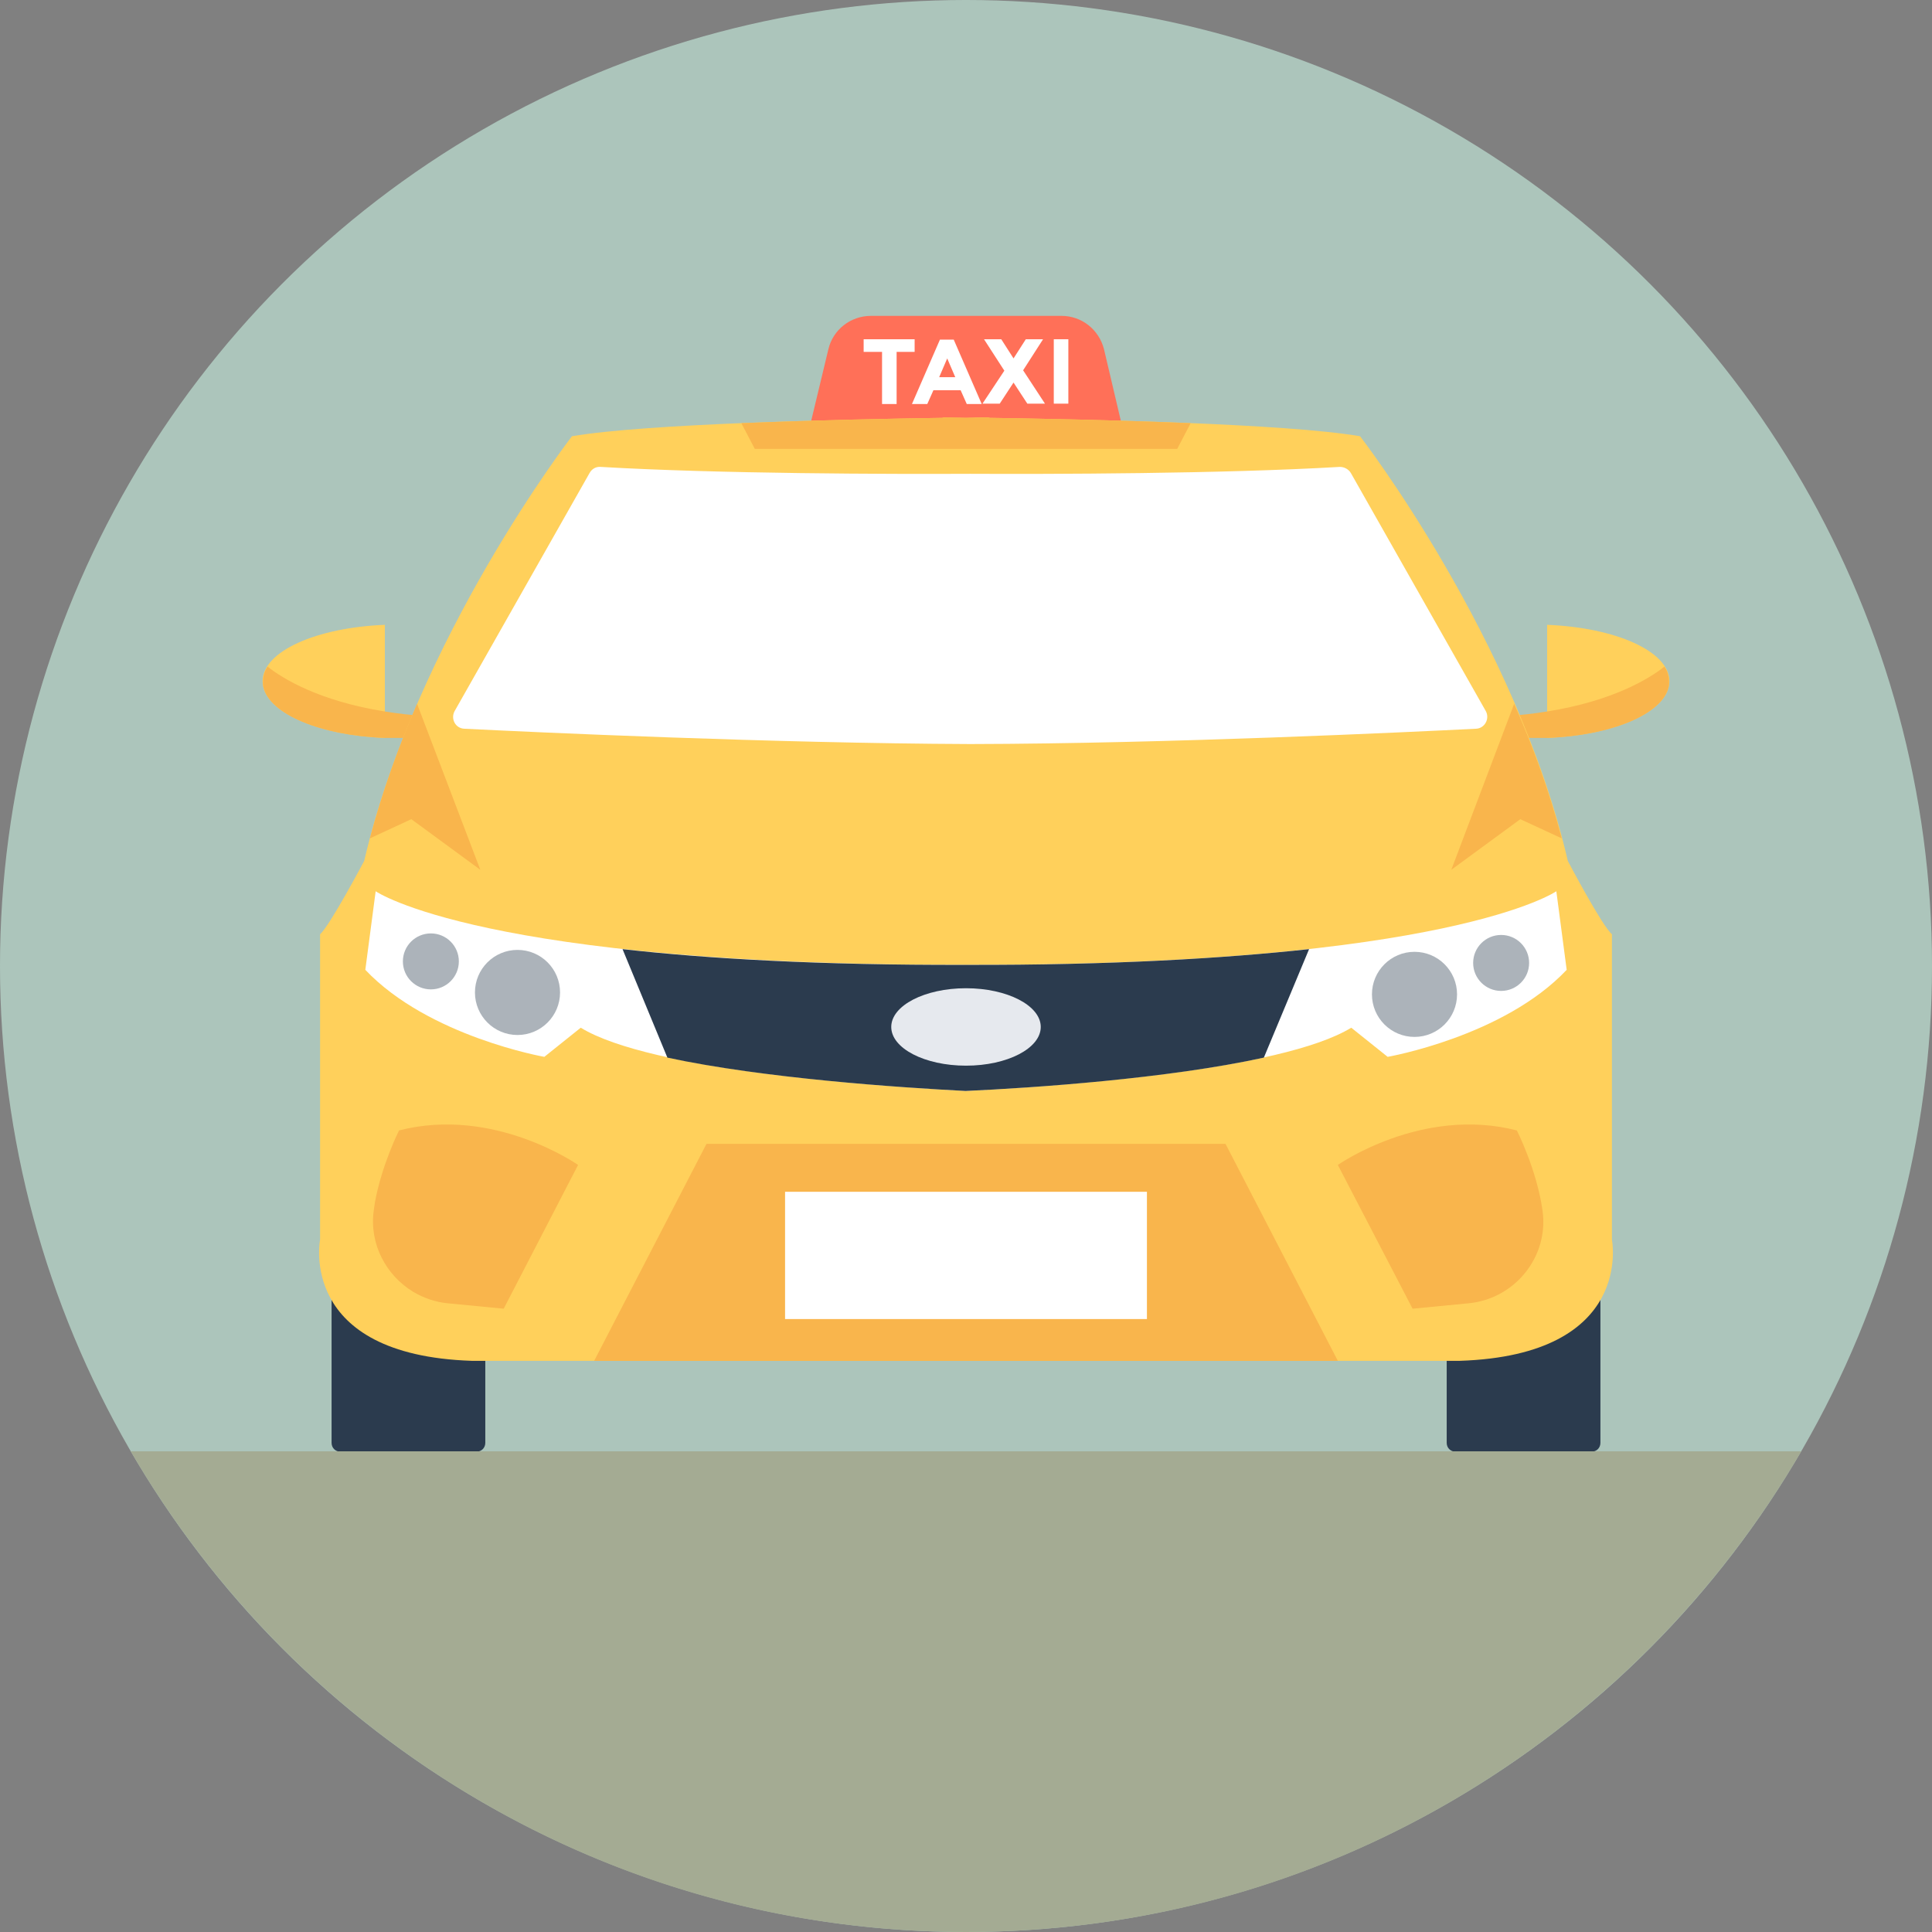
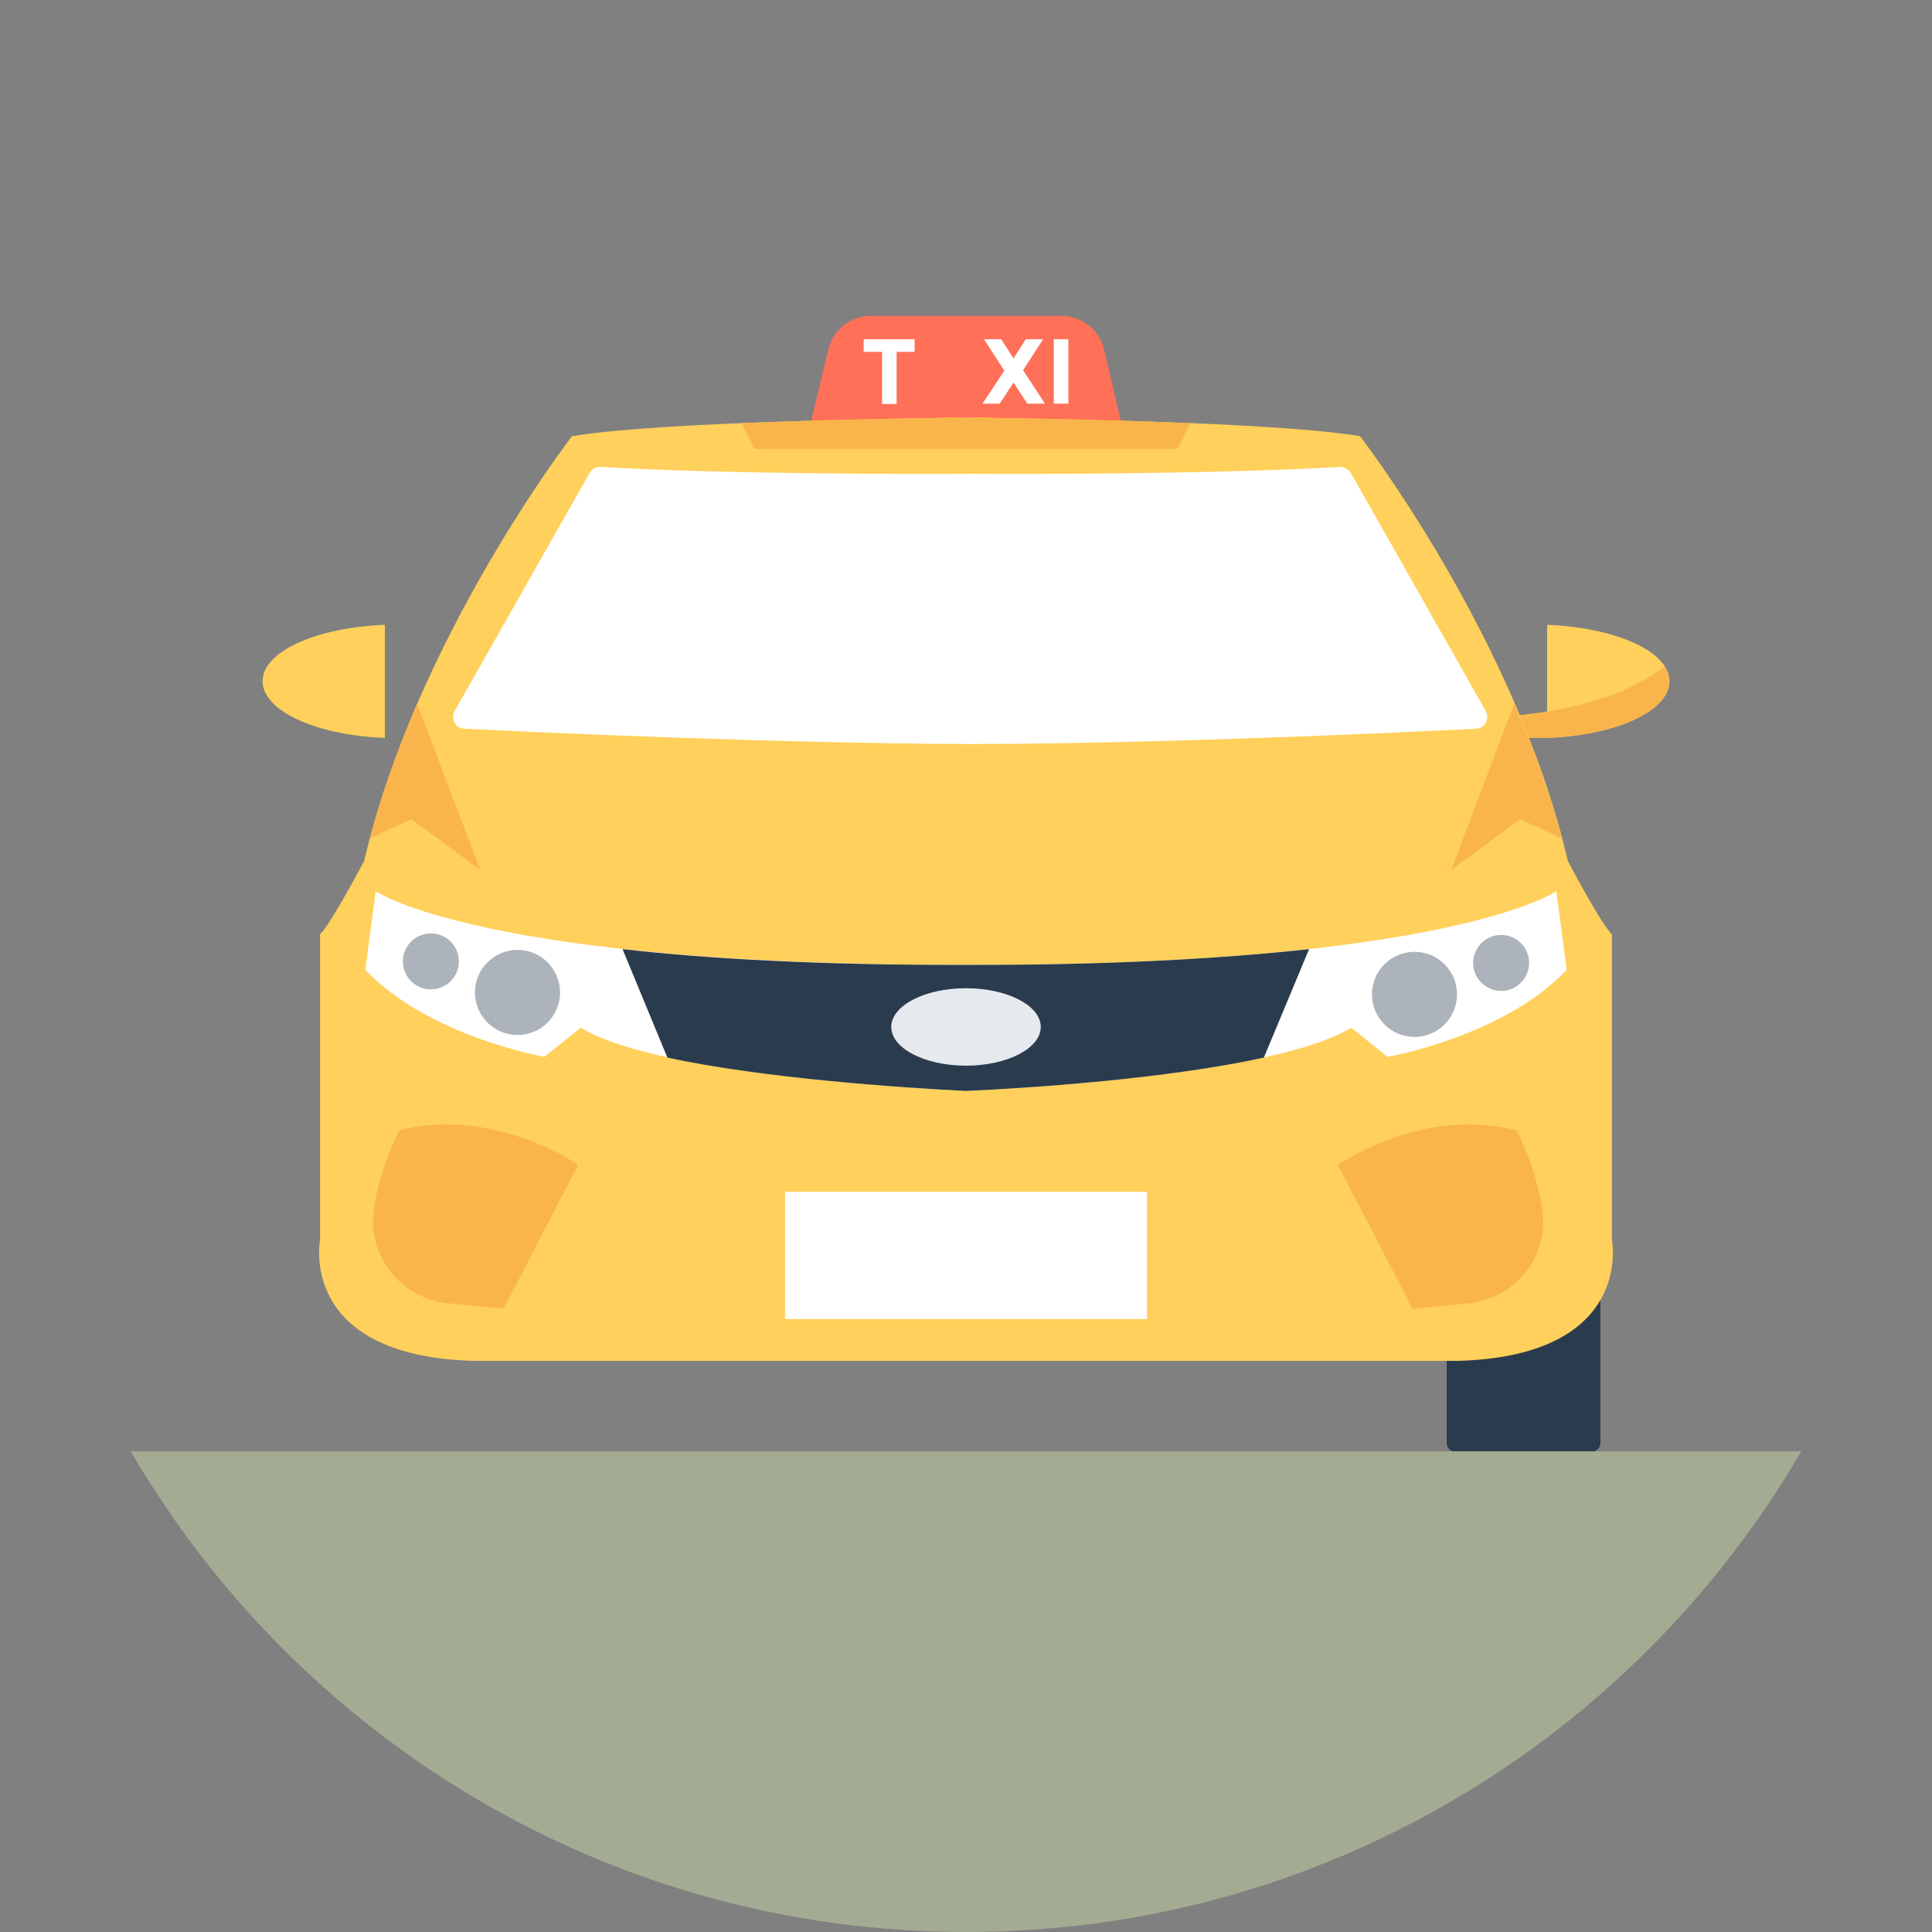
<svg xmlns="http://www.w3.org/2000/svg" version="1.1" id="Layer_1" x="0px" y="0px" viewBox="0 0 504 504" style="enable-background:new 0 0 504 504;" xml:space="preserve" width="512" height="512" class="">
  <rect x="0" y="0" width="504" height="504" fill="#808080" stroke="none" />
  <g>
    <g>
-       <circle style="fill:#ACC5BB" cx="252" cy="252" r="252" data-original="#A4AB93" class="" data-old_color="#A4AB93" />
      <path style="fill:#FF7058;" d="M292.8,111.5h-81.6l4.9-20.4c1.2-5.1,5.8-8.7,11.1-8.7h49.7c5.3,0,9.8,3.6,11.1,8.7L292.8,111.5z" data-original="#FF7058" />
      <path style="fill:#FFD05B;" d="M403.6,163v29.5c17.9-0.7,31.9-7,31.9-14.8S421.4,163.7,403.6,163z" data-original="#FFD05B" class="" />
      <path style="fill:#F9B54C;" d="M435.4,177.8c0,0.2,0,0.5,0,0.7l-0.1,0.7c-1.6,7.1-14.9,12.7-31.7,13.3h-23.7V187  c9.1,0.3,17-0.3,23.7-1.4c17.1-2.7,26.7-8.6,30.6-11.7C435,175.1,435.4,176.4,435.4,177.8z" data-original="#F9B54C" class="" />
      <path style="fill:#FFD05B;" d="M100.4,163v29.5c-17.9-0.7-31.9-7-31.9-14.8S82.6,163.7,100.4,163z" data-original="#FFD05B" class="" />
-       <path style="fill:#F9B54C;" d="M68.6,177.8c0,0.2,0,0.5,0,0.7l0.1,0.7c1.6,7.1,14.9,12.7,31.7,13.3h23.7V187  c-9.1,0.3-17-0.3-23.7-1.4c-17.1-2.7-26.7-8.6-30.6-11.7C69,175.1,68.6,176.4,68.6,177.8z" data-original="#F9B54C" class="" />
      <g>
        <path style="fill:#2B3B4E;" d="M415.2,309.2h-35.5c-1.3,0-2.3,1-2.3,2.3v64.9c0,1.3,1,2.3,2.3,2.3h35.5c1.3,0,2.3-1,2.3-2.3v-64.9   C417.6,310.3,416.5,309.2,415.2,309.2z" data-original="#2B3B4E" class="" />
-         <path style="fill:#2B3B4E;" d="M124.2,309.2H88.8c-1.3,0-2.3,1-2.3,2.3v64.9c0,1.3,1,2.3,2.3,2.3h35.5c1.3,0,2.3-1,2.3-2.3v-64.9   C126.6,310.3,125.5,309.2,124.2,309.2z" data-original="#2B3B4E" class="" />
      </g>
      <path style="fill:#FFD05B;" d="M420.5,323.4v-79.7c-2.5-2-11.5-19.1-11.5-19.1c-13.5-58.2-54.2-110.8-54.2-110.8  c-19.4-3.3-70.5-4.4-96.8-4.8v-0.1c-1.6,0-3.6,0-6,0.1c-2.4,0-4.4-0.1-6-0.1v0.1c-26.2,0.4-77.4,1.5-96.8,4.8  c0,0-40.6,52.6-54.2,110.8c0,0-9,17-11.5,19.1v79.7c0,0-6,30.1,39.6,31.6H246h12h122.8C426.5,353.5,420.5,323.4,420.5,323.4z" data-original="#FFD05B" class="" />
      <g>
        <path style="fill:#F9B54C;" d="M349,303.9c0,0,21.9-15.4,46.7-9c0,0,5.2,10.2,6.7,20.9c1.7,12.1-7.3,23.1-19.4,24.2l-14.5,1.4   L349,303.9z" data-original="#F9B54C" class="" />
        <path style="fill:#F9B54C;" d="M150.8,303.9l-19.4,37.5l-14.5-1.4c-3.3-0.3-6.4-1.4-9.1-3c-7.1-4.3-11.5-12.5-10.3-21.2   c0.1-0.7,0.2-1.4,0.3-2.1c1.8-9.9,6.3-18.8,6.3-18.8C128.9,288.5,150.8,303.9,150.8,303.9z" data-original="#F9B54C" class="" />
-         <polygon style="fill:#F9B54C;" points="349,355 319.7,298.4 184.3,298.4 155,355  " data-original="#F9B54C" class="" />
      </g>
      <path style="fill:#FFFFFF;" d="M406,232.5c0,0-27.8,19.4-154,19.2c-126.2,0.2-154-19.2-154-19.2L95.3,253  c16.5,17.4,46.7,22.7,46.7,22.7l9.5-7.6c18.3,11.2,76.4,15.2,100.5,16.5c24.1-1.2,82.2-5.3,100.5-16.5l9.5,7.6  c0,0,30.3-5.3,46.7-22.7L406,232.5z" data-original="#FFFFFF" class="" />
      <g>
        <path style="fill:#F9B54C;" d="M407.4,218.7l-10.8-5l-18,13.2l16.4-43.3C399.9,194.7,404.2,206.5,407.4,218.7z" data-original="#F9B54C" class="" />
        <path style="fill:#F9B54C;" d="M125.3,226.9l-18-13.2l-10.8,5c3.2-12.1,7.5-24,12.3-35.1L125.3,226.9z" data-original="#F9B54C" class="" />
      </g>
      <ellipse style="fill:none;stroke:#324A5E;stroke-width:0.25;stroke-miterlimit:10;" cx="248.6" cy="267" rx="15.4" ry="7.1" />
      <path style="fill:#2B3B4E;" d="M341.5,247.6l-11.8,28.3c-25.1,5.5-60.3,7.9-77.8,8.7c-17.4-0.9-52.7-3.3-77.8-8.7l-11.7-28.3  c22.1,2.5,51.3,4.2,89.5,4.1C290.2,251.8,319.4,250,341.5,247.6z" data-original="#2B3B4E" class="" />
      <ellipse style="fill:#E6E9EE;" cx="252" cy="267.9" rx="19.5" ry="10.1" data-original="#E6E9EE" class="" />
      <path style="fill:#F9B54C;" d="M310.6,110.4l-3.5,6.7H196.9l-3.5-6.7c19-0.8,39.1-1.2,52.6-1.4v-0.1c1.6,0,3.6,0,6,0.1  c2.4,0,4.4-0.1,6-0.1v0.1C271.5,109.2,291.6,109.6,310.6,110.4z" data-original="#F9B54C" class="" />
      <g>
        <circle style="fill:#ACB3BA;" cx="369" cy="259.4" r="11.1" data-original="#ACB3BA" class="" />
        <circle style="fill:#ACB3BA;" cx="391.6" cy="251.2" r="7.3" data-original="#ACB3BA" class="" />
        <circle style="fill:#ACB3BA;" cx="135" cy="258.9" r="11.1" data-original="#ACB3BA" class="" />
        <circle style="fill:#ACB3BA;" cx="112.4" cy="250.8" r="7.3" data-original="#ACB3BA" class="" />
      </g>
      <g>
        <path style="fill:#FFFFFF;" d="M233.9,91.8v13.6h-3.8V91.8h-4.8v-3.3h13.3v3.3H233.9z" data-original="#FFFFFF" class="" />
-         <path style="fill:#FFFFFF;" d="M252.2,105.4l-1.6-3.6h-7.1l-1.6,3.6h-4l7.3-16.8h3.6l7.3,16.8C256.1,105.4,252.2,105.4,252.2,105.4   z M247.1,93.5l-2.1,4.9h4.2L247.1,93.5z" data-original="#FFFFFF" class="" />
        <path style="fill:#FFFFFF;" d="M267.6,88.5h4.5l-5.2,8.1l5.7,8.7H268l-3.6-5.5l-3.6,5.5h-4.5l5.7-8.6l-5.3-8.2h4.5l3.2,5   L267.6,88.5z" data-original="#FFFFFF" class="" />
        <path style="fill:#FFFFFF;" d="M274.9,88.5h3.8v16.8h-3.8V88.5z" data-original="#FFFFFF" class="" />
        <rect x="204.8" y="310.9" style="fill:#FFFFFF;" width="94.4" height="33.2" data-original="#FFFFFF" class="" />
        <path style="fill:#FFFFFF;" d="M387.6,185.5l-35.2-62.1c-0.6-1-1.7-1.6-2.9-1.6c-30.5,1.8-75.7,1.9-96.4,1.8   c-20.7,0.1-65.9,0-96.4-1.8c-1.2-0.1-2.3,0.5-2.9,1.6l-35.2,62.1c-1.1,2,0.2,4.5,2.5,4.6c17.9,0.9,80.5,3.8,132,4   c51.5-0.1,114-3.1,132-4C387.3,190,388.7,187.5,387.6,185.5z" data-original="#FFFFFF" class="" />
      </g>
      <path style="fill:#A4AB93" d="M34.1,378.6C77.8,453.6,159,504,252,504s174.2-50.4,217.9-125.4H34.1z" data-original="#ACC5BB" class="active-path" data-old_color="#ACC5BB" />
    </g>
  </g>
</svg>